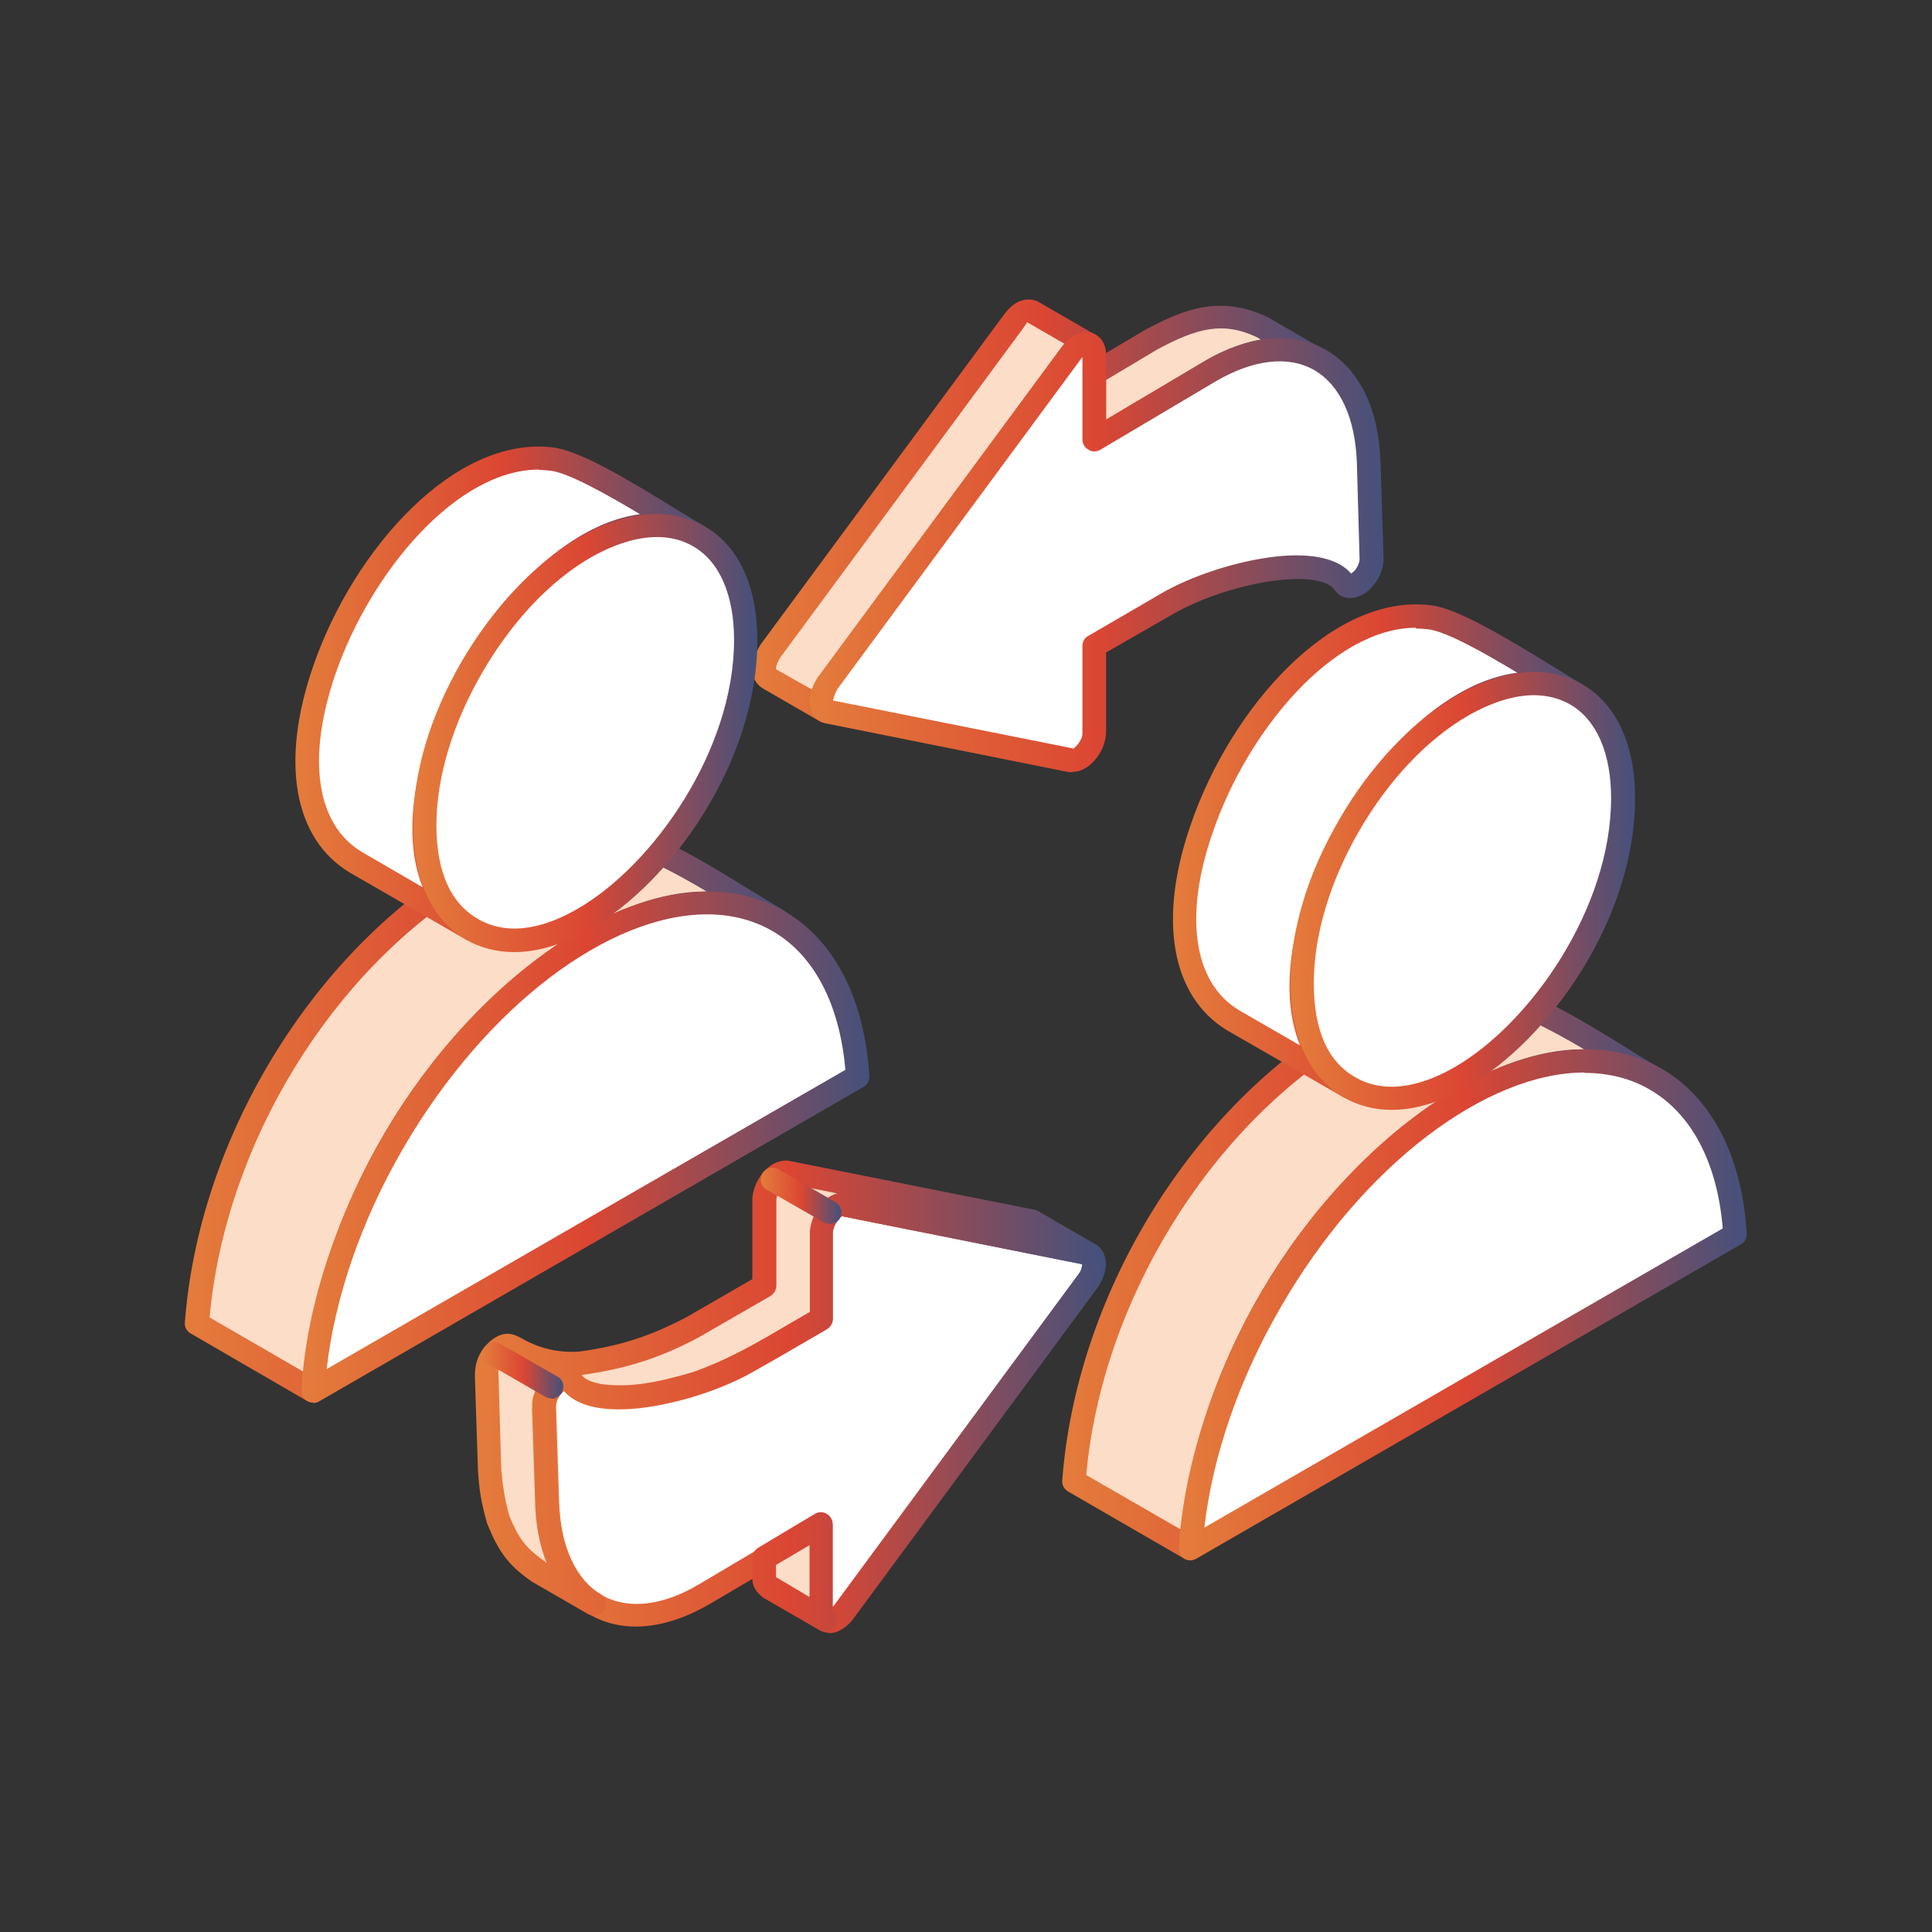
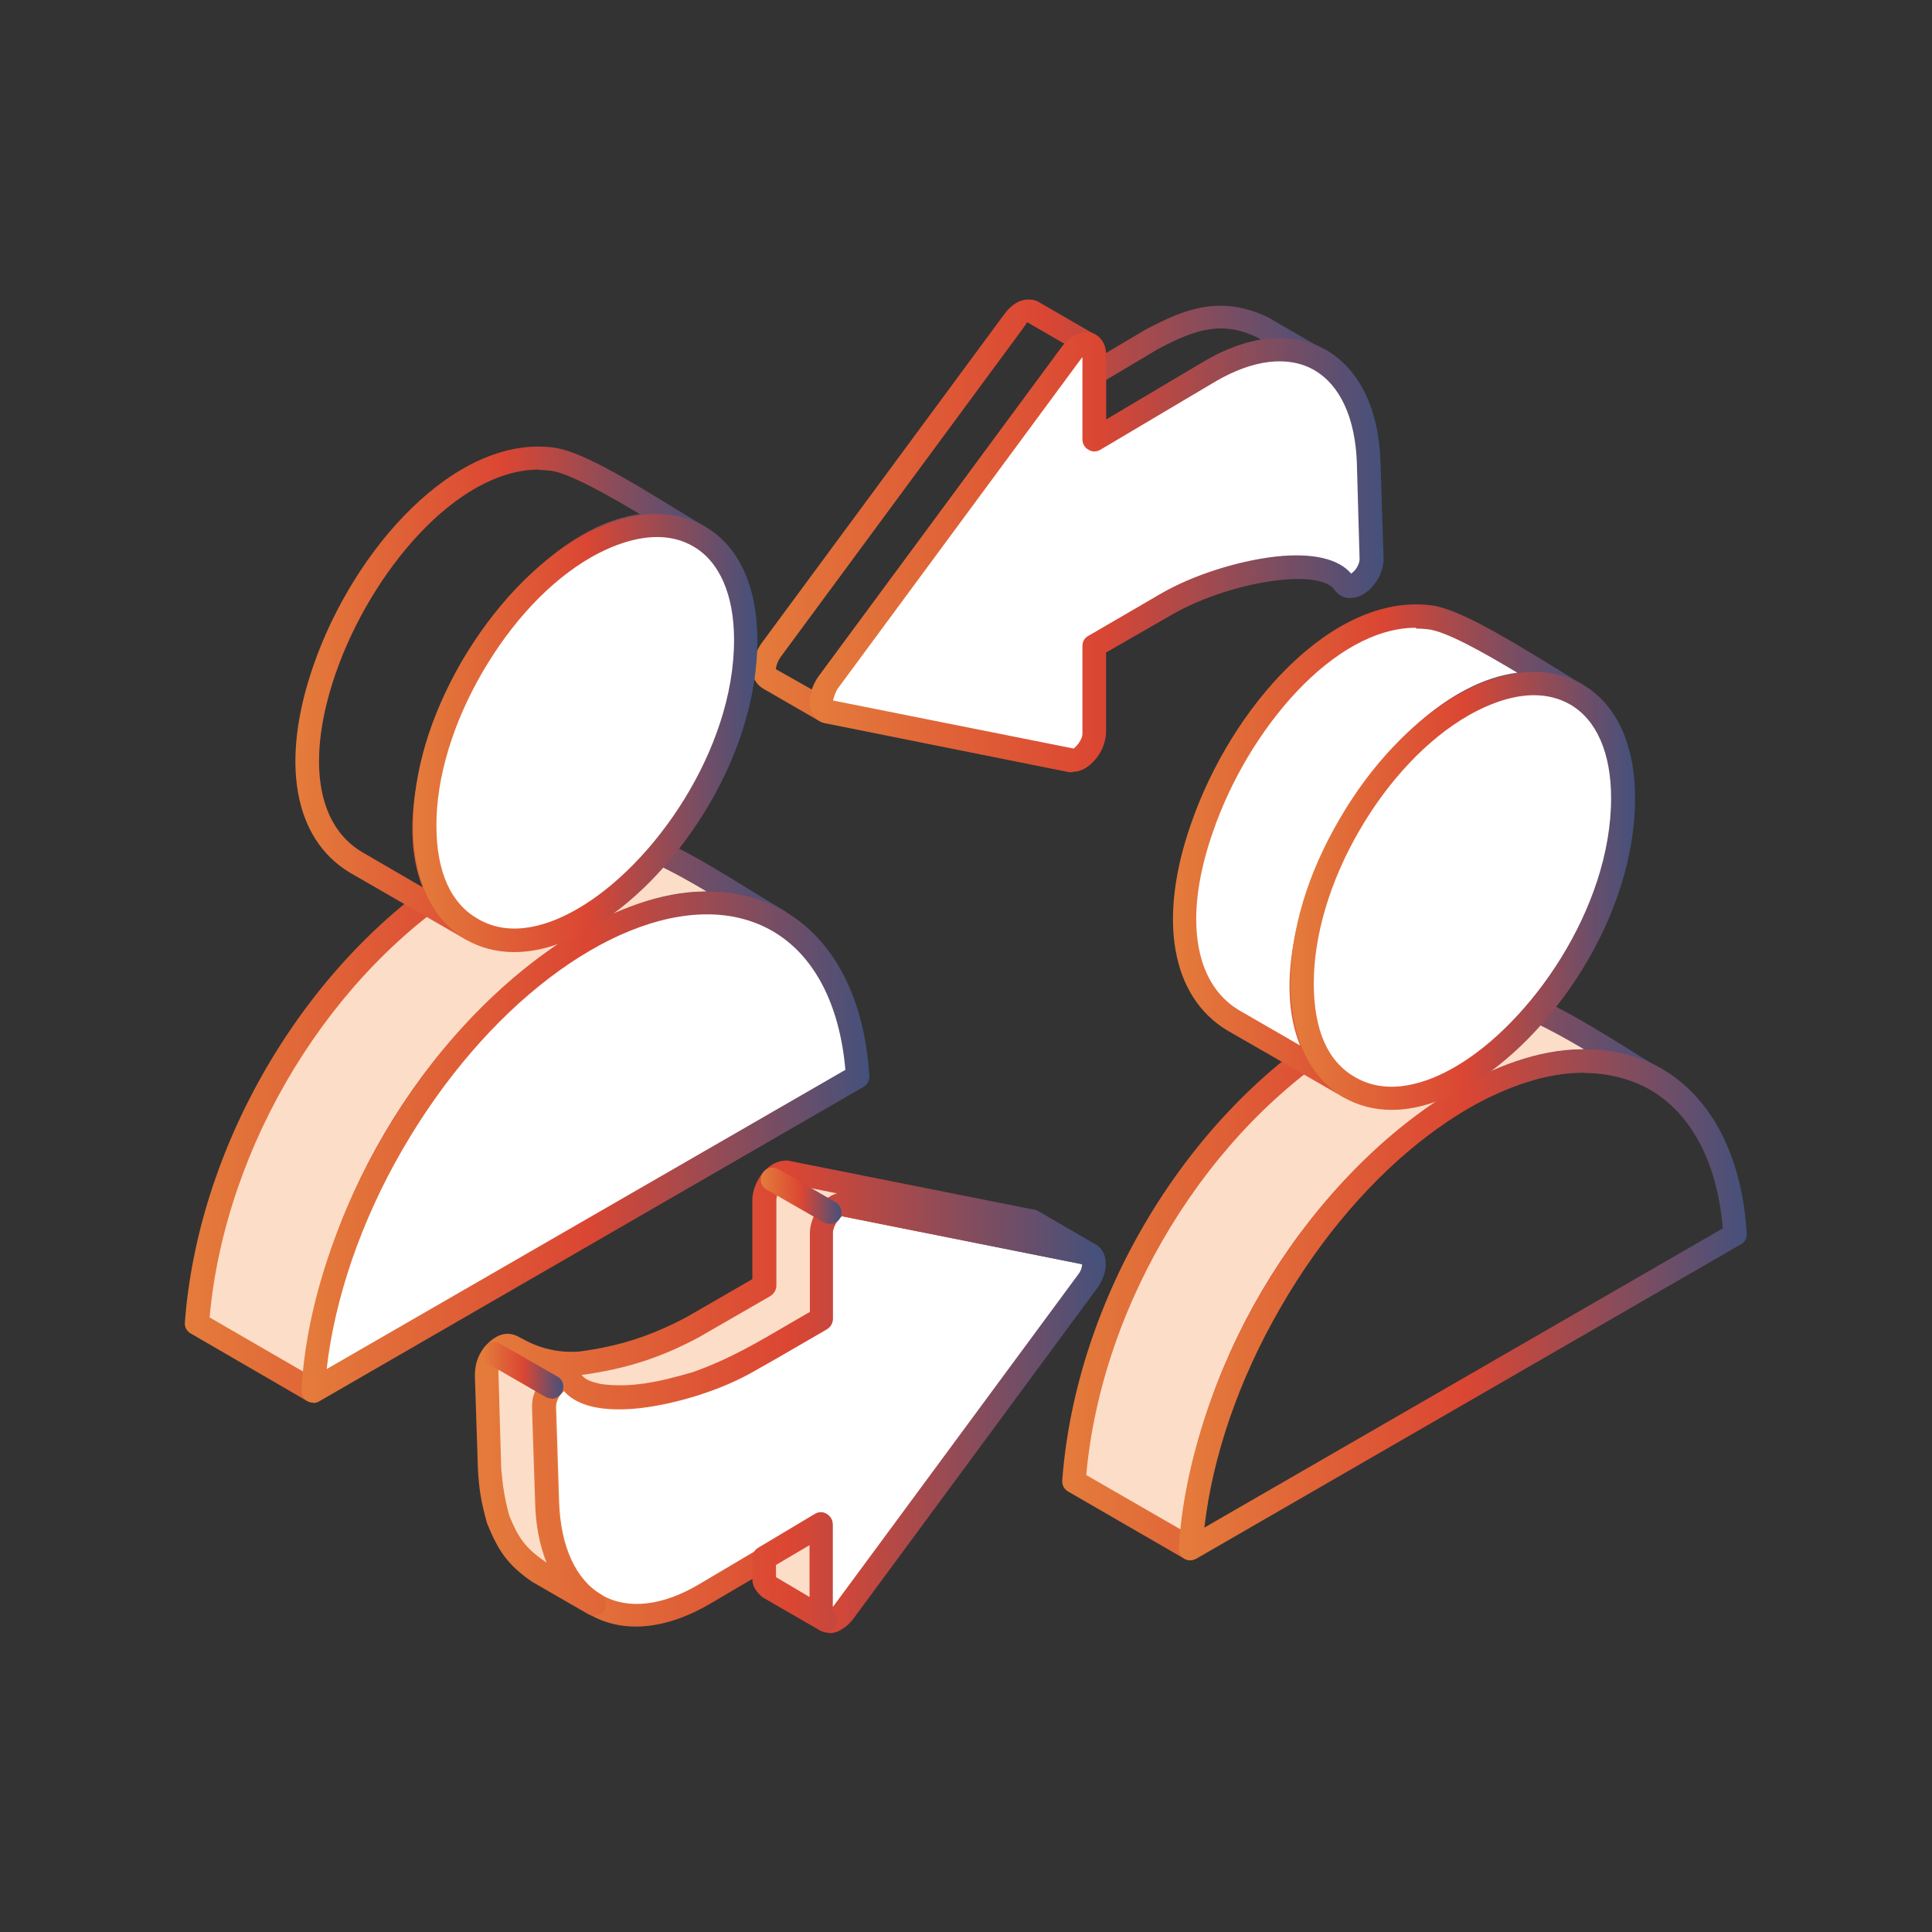
<svg xmlns="http://www.w3.org/2000/svg" width="60" height="60" viewBox="0 0 60 60" fill="none">
  <rect x="0" y="0" width="60" height="60" fill="#333333" stroke="none" />
  <g id="Asset 3" clip-path="url(#clip0_498_7129)">
    <g id="_Layer_">
-       <path id="Vector" fill-rule="evenodd" clip-rule="evenodd" d="M33.782 10.677C33.782 10.677 33.829 10.688 33.853 10.7L32.077 9.682C31.817 9.588 31.604 9.801 31.462 10.002L23.934 20.193C23.791 20.406 23.578 20.88 23.874 21.057L25.638 22.075C25.378 21.898 25.555 21.436 25.721 21.223L25.993 20.832C28.396 17.577 30.799 14.322 33.202 11.079C33.344 10.89 33.533 10.641 33.782 10.688V10.677ZM33.983 13.671L37.558 11.553C38.575 10.949 39.889 10.558 40.99 11.197L39.215 10.168C37.925 9.564 36.978 9.895 35.782 10.523L33.983 11.588V13.659V13.671Z" fill="#FCDDC7" />
      <path id="Vector_2" fill-rule="evenodd" clip-rule="evenodd" d="M34.35 11.801V13.032L37.381 11.233C37.807 10.973 38.458 10.665 39.156 10.546L39.038 10.475C37.972 9.966 37.156 10.203 35.96 10.842L34.35 11.801ZM33.983 14.038C33.924 14.038 33.853 14.026 33.794 13.991C33.676 13.932 33.605 13.802 33.605 13.671V11.6C33.605 11.47 33.676 11.351 33.794 11.292L35.593 10.227C36.741 9.623 37.866 9.138 39.369 9.848L41.168 10.89C41.346 10.996 41.405 11.209 41.31 11.387C41.204 11.564 40.979 11.623 40.813 11.517C39.724 10.89 38.434 11.47 37.748 11.872L34.173 13.991C34.114 14.026 34.054 14.038 33.983 14.038ZM31.9 10.002C31.9 10.002 31.865 10.073 31.758 10.215L24.242 20.406C24.135 20.56 24.088 20.738 24.1 20.785L25.212 21.413C25.272 21.235 25.355 21.093 25.426 20.998L32.918 10.854C32.918 10.854 33.001 10.736 33.06 10.677L31.912 10.014L31.9 10.002ZM25.651 22.442C25.757 22.442 25.887 22.383 25.946 22.288C26.053 22.123 26.017 21.921 25.863 21.815C25.84 21.756 25.899 21.566 25.994 21.436L33.486 11.292C33.593 11.162 33.664 11.079 33.699 11.055C33.865 11.126 34.054 11.055 34.149 10.902C34.256 10.724 34.185 10.511 34.031 10.404L32.208 9.351C31.995 9.268 31.569 9.221 31.166 9.789L23.638 19.992C23.555 20.11 23.307 20.548 23.378 20.951C23.425 21.128 23.52 21.27 23.686 21.377L25.449 22.395C25.508 22.43 25.579 22.454 25.662 22.454L25.651 22.442Z" fill="url(#paint0_linear_498_7129)" />
      <path id="Vector_3" fill-rule="evenodd" clip-rule="evenodd" d="M40.99 11.197C41.89 11.718 42.446 12.831 42.505 14.393L42.6 17.353C42.6 17.542 42.517 17.779 42.363 17.968C42.15 18.24 41.866 18.323 41.736 18.134C41.416 17.696 40.623 17.578 39.688 17.684C38.516 17.814 37.155 18.264 36.22 18.797L33.983 20.087V22.774C33.983 22.88 33.947 22.999 33.9 23.117C33.758 23.448 33.474 23.673 33.261 23.638L25.709 22.135C25.33 22.064 25.555 21.448 25.709 21.247L33.213 11.056C33.296 10.937 33.403 10.831 33.509 10.771C33.77 10.617 33.971 10.748 33.971 11.044V13.707L37.546 11.588C38.895 10.783 40.102 10.724 40.978 11.233L40.99 11.197Z" fill="white" />
      <path id="Vector_4" fill-rule="evenodd" clip-rule="evenodd" d="M25.875 21.756L33.344 23.247C33.344 23.247 33.486 23.141 33.581 22.939C33.616 22.868 33.616 22.797 33.616 22.738V20.051C33.616 19.921 33.687 19.803 33.806 19.744L36.043 18.442C37.037 17.861 38.458 17.412 39.641 17.282C40.766 17.163 41.571 17.352 41.961 17.814C41.997 17.791 42.032 17.755 42.08 17.708C42.186 17.577 42.233 17.424 42.222 17.329L42.139 14.382C42.091 12.997 41.63 11.967 40.813 11.493C40.008 11.032 38.919 11.162 37.747 11.848L34.173 13.967C34.054 14.038 33.912 14.038 33.806 13.967C33.687 13.908 33.616 13.778 33.616 13.648V11.091C33.616 11.091 33.557 11.162 33.533 11.197L26.005 21.401C25.958 21.472 25.899 21.637 25.875 21.732V21.756ZM33.32 23.981C33.32 23.981 33.238 23.981 33.202 23.981L25.65 22.466C25.449 22.43 25.283 22.288 25.201 22.099C25.047 21.708 25.283 21.2 25.425 21.01L32.942 10.819C33.048 10.665 33.19 10.523 33.344 10.428C33.581 10.286 33.829 10.274 34.031 10.393C34.232 10.511 34.35 10.736 34.35 11.008V13.032L37.38 11.233C38.789 10.404 40.138 10.274 41.18 10.866C42.222 11.47 42.825 12.713 42.873 14.358L42.967 17.317C42.979 17.601 42.873 17.921 42.66 18.169C42.458 18.43 42.186 18.572 41.938 18.572H41.914C41.713 18.572 41.547 18.465 41.44 18.311C41.239 18.027 40.588 17.921 39.736 18.015C38.635 18.134 37.333 18.548 36.41 19.081L34.35 20.264V22.738C34.35 22.904 34.303 23.07 34.244 23.224C34.066 23.614 33.711 23.969 33.32 23.969V23.981Z" fill="url(#paint1_linear_498_7129)" />
      <path id="Vector_5" fill-rule="evenodd" clip-rule="evenodd" d="M18.489 49.82C17.589 49.3 17.033 48.187 16.974 46.636L16.879 43.677C16.879 43.488 16.962 43.251 17.116 43.062C17.34 42.789 17.625 42.707 17.743 42.896C18.063 43.346 18.856 43.452 19.791 43.346C20.963 43.227 22.336 42.766 23.259 42.233L25.496 40.943V38.268C25.496 38.161 25.52 38.043 25.567 37.925C25.709 37.605 26.005 37.368 26.218 37.404L33.77 38.919C33.77 38.919 33.864 38.954 33.888 38.99C34.03 39.156 33.971 39.523 33.77 39.807L26.253 49.998C26.171 50.116 26.076 50.223 25.97 50.282C25.709 50.436 25.496 50.306 25.496 50.01V47.347L21.921 49.465C20.56 50.27 19.376 50.329 18.489 49.82Z" fill="white" />
      <path id="Vector_6" fill-rule="evenodd" clip-rule="evenodd" d="M25.497 46.98C25.568 46.98 25.627 47.003 25.674 47.027C25.793 47.086 25.863 47.216 25.863 47.347V49.903C25.863 49.903 25.923 49.832 25.946 49.797L33.474 39.593C33.581 39.463 33.605 39.333 33.605 39.262L26.148 37.771C26.148 37.771 25.994 37.877 25.911 38.078C25.875 38.15 25.863 38.221 25.863 38.28V40.967C25.863 41.097 25.793 41.215 25.674 41.286L23.437 42.576C22.443 43.156 21.022 43.606 19.839 43.736C18.702 43.855 17.921 43.665 17.519 43.204C17.495 43.227 17.459 43.251 17.412 43.31C17.306 43.441 17.27 43.594 17.27 43.689L17.365 46.648C17.412 48.033 17.886 49.063 18.691 49.536C19.495 49.998 20.584 49.88 21.744 49.181L25.319 47.062C25.378 47.027 25.449 47.015 25.508 47.015L25.497 46.98ZM25.757 50.708C25.651 50.708 25.544 50.684 25.461 50.625C25.26 50.507 25.142 50.282 25.142 50.01V47.986L22.111 49.773C20.703 50.614 19.353 50.744 18.312 50.14C17.27 49.536 16.678 48.294 16.619 46.648L16.524 43.689C16.524 43.405 16.631 43.085 16.832 42.837C17.045 42.576 17.317 42.434 17.578 42.434C17.767 42.434 17.933 42.529 18.04 42.695C18.241 42.979 18.88 43.085 19.756 43.002C20.845 42.884 22.147 42.47 23.07 41.937L25.13 40.754V38.28C25.13 38.114 25.165 37.96 25.236 37.794C25.426 37.368 25.84 36.978 26.278 37.06L33.841 38.576C33.96 38.599 34.078 38.658 34.173 38.765C34.469 39.108 34.339 39.665 34.054 40.032L26.538 50.223C26.432 50.377 26.29 50.519 26.136 50.602C26.017 50.684 25.875 50.72 25.745 50.72L25.757 50.708Z" fill="url(#paint2_linear_498_7129)" />
      <path id="Vector_7" fill-rule="evenodd" clip-rule="evenodd" d="M33.355 46.009L36.977 48.104C37.38 42.659 40.753 36.942 45.429 34.113C47.346 33.06 49.37 32.432 51.43 33.521C49.927 32.657 47.749 31.095 46.21 30.905C44.636 30.704 43.168 31.284 41.819 32.03C37.143 34.871 33.77 40.588 33.355 46.021V46.009Z" fill="#FCDDC7" />
      <path id="Vector_8" fill-rule="evenodd" clip-rule="evenodd" d="M33.734 45.808L36.67 47.501C37.273 42.02 40.659 36.575 45.239 33.794C46.364 33.178 47.713 32.586 49.169 32.586H49.193C48.128 31.959 47.015 31.367 46.151 31.261C44.565 31.059 43.085 31.734 41.984 32.338C37.522 35.048 34.22 40.446 33.734 45.808ZM36.977 48.459C36.918 48.459 36.859 48.447 36.788 48.412L33.166 46.317C33.048 46.246 32.977 46.116 32.989 45.974C33.415 40.304 36.871 34.563 41.606 31.699C42.825 31.036 44.447 30.302 46.234 30.527C47.512 30.681 49.11 31.675 50.531 32.551C50.897 32.788 51.252 33.001 51.596 33.19C51.761 33.285 51.821 33.51 51.726 33.687C51.631 33.865 51.406 33.924 51.241 33.829C49.157 32.752 47.121 33.581 45.583 34.421C41.049 37.167 37.735 42.683 37.321 48.116C37.321 48.246 37.238 48.353 37.12 48.412C37.072 48.436 37.013 48.459 36.954 48.459H36.977Z" fill="url(#paint3_linear_498_7129)" />
      <path id="Vector_9" fill-rule="evenodd" clip-rule="evenodd" d="M48.957 21.555C47.856 20.915 45.394 19.282 44.4 19.152C39.475 18.536 34.125 29.154 38.292 31.675L41.914 33.77C37.357 30.882 44.198 19.057 48.968 21.566L48.957 21.555Z" fill="white" />
      <path id="Vector_10" fill-rule="evenodd" clip-rule="evenodd" d="M43.973 19.495C41.417 19.495 38.753 22.679 37.676 25.816C36.753 28.432 37.061 30.515 38.469 31.367L40.375 32.468C39.582 30.527 40.316 27.721 41.618 25.472C42.932 23.188 45.027 21.152 47.122 20.892C46.092 20.276 44.908 19.601 44.34 19.542C44.222 19.53 44.092 19.519 43.973 19.519V19.495ZM41.914 34.125C41.855 34.125 41.784 34.113 41.724 34.078L38.102 31.994C36.374 30.941 35.948 28.55 36.99 25.579C38.245 21.945 41.381 18.418 44.435 18.797C45.24 18.891 46.637 19.72 48.258 20.714C48.59 20.915 48.886 21.105 49.122 21.247C49.3 21.341 49.359 21.566 49.264 21.732C49.158 21.91 48.945 21.969 48.767 21.886C46.53 20.714 43.819 23.105 42.245 25.828C40.659 28.55 39.937 32.101 42.091 33.462C42.257 33.569 42.304 33.794 42.21 33.959C42.139 34.078 42.02 34.137 41.902 34.137L41.914 34.125Z" fill="url(#paint4_linear_498_7129)" />
-       <path id="Vector_11" fill-rule="evenodd" clip-rule="evenodd" d="M51.43 33.51C48.116 31.604 42.754 34.693 39.44 40.422C38.031 42.861 37.12 45.571 36.977 48.092L53.88 38.327C53.738 35.971 52.827 34.314 51.418 33.498L51.43 33.51Z" fill="white" />
      <path id="Vector_12" fill-rule="evenodd" clip-rule="evenodd" d="M49.205 33.308C46.186 33.308 42.328 36.149 39.759 40.623C38.469 42.849 37.652 45.252 37.403 47.441L53.501 38.15C53.336 36.114 52.531 34.587 51.24 33.841C50.637 33.486 49.938 33.32 49.205 33.32V33.308ZM36.977 48.459C36.906 48.459 36.847 48.436 36.788 48.412C36.669 48.341 36.61 48.211 36.61 48.081C36.752 45.595 37.652 42.813 39.12 40.245C42.529 34.35 48.127 31.19 51.607 33.19C53.158 34.09 54.105 35.912 54.247 38.315C54.247 38.457 54.188 38.587 54.058 38.647L37.143 48.412C37.143 48.412 37.025 48.459 36.965 48.459H36.977Z" fill="url(#paint5_linear_498_7129)" />
      <path id="Vector_13" fill-rule="evenodd" clip-rule="evenodd" d="M50.413 24.786C50.413 23.2 49.844 22.075 48.957 21.566C48.045 21.046 46.803 21.117 45.429 21.91C44.044 22.703 42.802 24.064 41.914 25.626C41.014 27.189 40.458 28.953 40.458 30.539C40.458 32.125 41.014 33.249 41.914 33.77C45.039 35.569 50.425 29.899 50.425 24.786H50.413Z" fill="white" />
      <path id="Vector_14" fill-rule="evenodd" clip-rule="evenodd" d="M47.643 21.59C47.027 21.59 46.341 21.803 45.607 22.217C44.328 22.951 43.121 24.23 42.21 25.804C41.298 27.378 40.801 29.059 40.801 30.539C40.801 32.018 41.251 32.977 42.08 33.45C43.133 34.066 44.364 33.616 45.193 33.131C47.524 31.781 50.034 28.207 50.034 24.786C50.034 23.389 49.584 22.348 48.755 21.874C48.424 21.685 48.045 21.59 47.631 21.59H47.643ZM43.216 34.468C42.683 34.468 42.174 34.338 41.724 34.078C40.671 33.462 40.079 32.208 40.079 30.539C40.079 28.87 40.612 27.13 41.594 25.449C42.565 23.768 43.867 22.395 45.252 21.602C46.696 20.762 48.069 20.643 49.134 21.247C50.199 21.862 50.779 23.117 50.779 24.786C50.779 28.526 48.128 32.279 45.559 33.758C44.743 34.232 43.938 34.468 43.216 34.468Z" fill="url(#paint6_linear_498_7129)" />
      <path id="Vector_15" fill-rule="evenodd" clip-rule="evenodd" d="M18.181 29.201C20.098 28.148 22.111 27.532 24.17 28.609C22.679 27.745 20.489 26.183 18.95 25.993C17.376 25.792 15.908 26.372 14.559 27.118C9.883 29.959 6.51 35.676 6.107 41.109L9.729 43.204C10.144 37.759 13.505 32.042 18.181 29.213V29.201Z" fill="#FCDDC7" />
      <path id="Vector_16" fill-rule="evenodd" clip-rule="evenodd" d="M6.498 40.907L9.422 42.6C10.025 37.12 13.422 31.663 17.991 28.893C17.991 28.893 17.999 28.893 18.015 28.893C19.116 28.29 20.465 27.686 21.921 27.686H21.945C20.892 27.059 19.767 26.467 18.927 26.36C17.34 26.159 15.861 26.834 14.748 27.437C10.286 30.148 6.995 35.545 6.51 40.907H6.498ZM9.729 43.559C9.67 43.559 9.599 43.547 9.54 43.511L5.93 41.416C5.8 41.345 5.729 41.215 5.741 41.073C6.167 35.403 9.635 29.663 14.37 26.786C15.589 26.123 17.198 25.39 18.998 25.614C20.276 25.768 21.874 26.763 23.294 27.639C23.673 27.875 24.04 28.088 24.348 28.278C24.525 28.372 24.584 28.597 24.49 28.775C24.395 28.941 24.182 29.012 24.005 28.917C21.933 27.84 19.897 28.657 18.358 29.509C13.825 32.267 10.499 37.771 10.085 43.216C10.085 43.346 10.002 43.452 9.895 43.511C9.836 43.535 9.777 43.559 9.718 43.559H9.729Z" fill="url(#paint7_linear_498_7129)" />
-       <path id="Vector_17" fill-rule="evenodd" clip-rule="evenodd" d="M21.697 16.654C20.596 16.015 18.146 14.382 17.14 14.251C12.228 13.636 6.878 24.253 11.032 26.774L14.654 28.87C10.109 25.981 16.939 14.157 21.697 16.654Z" fill="white" />
      <path id="Vector_18" fill-rule="evenodd" clip-rule="evenodd" d="M16.737 14.583C14.181 14.583 11.517 17.767 10.428 20.904C9.517 23.531 9.813 25.603 11.233 26.455L13.127 27.556C12.346 25.615 13.08 22.809 14.382 20.56C15.696 18.276 17.791 16.24 19.874 15.968C18.844 15.352 17.661 14.689 17.104 14.618C16.974 14.607 16.856 14.595 16.737 14.595V14.583ZM14.654 29.225C14.595 29.225 14.536 29.213 14.465 29.177L10.855 27.094C9.115 26.041 8.7 23.65 9.73 20.679C10.985 17.045 14.133 13.518 17.175 13.896C17.98 13.991 19.389 14.819 20.999 15.814C21.342 16.015 21.638 16.204 21.875 16.346C22.052 16.441 22.099 16.666 22.017 16.832C21.922 17.009 21.697 17.069 21.531 16.986C19.294 15.814 16.572 18.205 14.997 20.927C13.423 23.65 12.701 27.201 14.844 28.562C15.009 28.668 15.057 28.893 14.962 29.059C14.903 29.166 14.773 29.237 14.654 29.237V29.225Z" fill="url(#paint8_linear_498_7129)" />
      <path id="Vector_19" fill-rule="evenodd" clip-rule="evenodd" d="M24.17 28.609C20.868 26.692 15.494 29.793 12.18 35.522C10.783 37.96 9.872 40.671 9.718 43.192L26.632 33.427C26.49 31.071 25.567 29.414 24.159 28.597L24.17 28.609Z" fill="white" />
      <path id="Vector_20" fill-rule="evenodd" clip-rule="evenodd" d="M21.957 28.396C18.916 28.396 15.08 31.237 12.5 35.699C11.21 37.925 10.393 40.328 10.145 42.517L26.254 33.225C26.077 31.19 25.284 29.663 23.993 28.917C23.378 28.562 22.691 28.396 21.957 28.396ZM9.73 43.559C9.671 43.559 9.6 43.535 9.541 43.512C9.422 43.441 9.363 43.31 9.363 43.18C9.493 40.683 10.393 37.913 11.873 35.344C15.282 29.45 20.88 26.289 24.349 28.29C25.911 29.189 26.846 31.012 27 33.415C27 33.557 26.941 33.687 26.811 33.758L9.908 43.523C9.849 43.559 9.789 43.571 9.718 43.571L9.73 43.559Z" fill="url(#paint9_linear_498_7129)" />
      <path id="Vector_21" fill-rule="evenodd" clip-rule="evenodd" d="M23.165 19.874C23.165 18.288 22.608 17.163 21.697 16.642C20.797 16.122 19.543 16.192 18.181 16.986C16.808 17.779 15.554 19.14 14.654 20.702C13.755 22.265 13.198 24.028 13.198 25.614C13.198 27.201 13.755 28.325 14.654 28.846C17.779 30.645 23.165 24.975 23.165 19.862V19.874Z" fill="white" />
      <path id="Vector_22" fill-rule="evenodd" clip-rule="evenodd" d="M20.407 16.678C19.791 16.678 19.093 16.891 18.359 17.305C17.08 18.039 15.885 19.317 14.973 20.892C14.062 22.466 13.553 24.147 13.553 25.626C13.553 27.106 14.015 28.065 14.843 28.538C15.897 29.154 17.116 28.704 17.945 28.219C20.288 26.869 22.797 23.295 22.797 19.874C22.797 18.477 22.348 17.435 21.519 16.962C21.188 16.773 20.821 16.678 20.407 16.678ZM15.968 29.568C15.423 29.568 14.914 29.438 14.464 29.177C13.411 28.562 12.831 27.307 12.831 25.638C12.831 23.969 13.364 22.229 14.334 20.549C15.317 18.868 16.607 17.495 17.992 16.69C19.448 15.861 20.821 15.731 21.886 16.346C22.951 16.962 23.52 18.217 23.52 19.886C23.52 23.626 20.88 27.39 18.311 28.858C17.495 29.331 16.702 29.568 15.968 29.568Z" fill="url(#paint10_linear_498_7129)" />
      <path id="Vector_23" fill-rule="evenodd" clip-rule="evenodd" d="M32.006 37.889C32.006 37.889 32.053 37.901 32.077 37.913L33.841 38.931H33.829H33.805L26.253 37.416C25.875 37.345 25.531 37.948 25.531 38.291V40.955C24.158 41.748 23.117 42.446 21.661 42.955C20.619 43.263 19.66 43.488 18.571 43.334C18.275 43.251 17.968 43.168 17.778 42.896C17.707 42.778 17.565 42.766 17.423 42.849C17.317 42.896 17.222 42.979 17.151 43.074C17.08 43.168 17.021 43.275 16.973 43.381C16.926 43.511 16.914 43.618 16.926 43.748L17.009 46.636C17.032 47.311 17.151 48.009 17.447 48.613C17.684 49.11 18.039 49.548 18.524 49.82L16.748 48.803C16.062 48.329 15.813 47.95 15.494 47.169C15.328 46.577 15.281 46.222 15.233 45.607L15.139 42.73C15.139 42.458 15.198 42.269 15.375 42.044C15.517 41.878 15.707 41.7 15.944 41.819C16.962 42.411 16.938 42.422 18.039 42.328C19.341 42.15 20.359 41.831 21.495 41.215L23.732 39.925V37.262C23.732 36.895 24.04 36.374 24.454 36.386L32.006 37.901V37.889ZM23.732 48.4V48.992C23.732 49.134 23.756 49.205 23.862 49.288L25.638 50.306C25.531 50.246 25.496 50.116 25.496 50.01V47.347L23.72 48.4H23.732Z" fill="#FCDDC7" />
      <path id="Vector_24" fill-rule="evenodd" clip-rule="evenodd" d="M18.062 42.695C18.169 42.849 18.346 42.908 18.642 42.979C19.566 43.109 20.43 42.931 21.519 42.612C22.655 42.209 23.531 41.689 24.561 41.085C24.75 40.978 24.951 40.86 25.152 40.742V38.292C25.152 37.937 25.366 37.487 25.65 37.238C25.768 37.155 25.875 37.096 25.993 37.061L24.395 36.741C24.395 36.741 24.348 36.788 24.312 36.824C24.194 36.942 24.111 37.143 24.111 37.262V39.925C24.111 40.055 24.04 40.174 23.933 40.245L21.696 41.535C20.524 42.162 19.459 42.505 18.11 42.695H18.086H18.062ZM15.742 42.127C15.742 42.127 15.719 42.162 15.612 42.281C15.506 42.423 15.47 42.529 15.482 42.707L15.565 45.595C15.612 46.139 15.659 46.483 15.813 47.062C16.097 47.761 16.311 48.069 16.926 48.495L16.973 48.53C16.76 47.986 16.63 47.347 16.618 46.636L16.523 43.748C16.523 43.594 16.523 43.441 16.606 43.239C16.654 43.085 16.737 42.943 16.831 42.825C16.879 42.778 16.914 42.73 16.962 42.695C16.642 42.636 16.37 42.482 15.825 42.174L15.742 42.127ZM18.488 50.187C18.429 50.187 18.37 50.176 18.299 50.14C18.299 50.14 18.299 50.14 18.287 50.14L16.523 49.122C15.73 48.578 15.458 48.116 15.127 47.311C14.937 46.636 14.878 46.246 14.843 45.642L14.748 42.742C14.748 42.399 14.819 42.127 15.044 41.831C15.198 41.665 15.577 41.251 16.074 41.499L16.192 41.559C16.752 41.882 17.352 42.02 17.991 41.973C19.246 41.807 20.217 41.487 21.317 40.907L23.365 39.724V37.274C23.365 36.942 23.531 36.563 23.791 36.315C23.992 36.126 24.217 36.031 24.466 36.043L32.065 37.558C32.065 37.558 32.065 37.558 32.089 37.558C32.124 37.558 32.219 37.593 32.231 37.605L34.006 38.635C34.184 38.73 34.243 38.943 34.148 39.108C34.066 39.286 33.852 39.357 33.675 39.274L26.147 37.771C26.064 37.794 25.863 38.102 25.863 38.292V40.955C25.863 41.085 25.792 41.203 25.673 41.274C25.425 41.428 25.164 41.57 24.928 41.712C23.862 42.34 22.963 42.872 21.744 43.298C20.749 43.594 19.696 43.867 18.488 43.689C18.145 43.606 17.79 43.511 17.518 43.192C17.471 43.216 17.435 43.251 17.388 43.298C17.34 43.358 17.305 43.429 17.269 43.5C17.246 43.571 17.234 43.63 17.234 43.736L17.328 46.625C17.352 47.335 17.482 47.962 17.731 48.459C17.944 48.921 18.264 49.288 18.642 49.501C18.82 49.607 18.867 49.832 18.773 49.998C18.701 50.116 18.571 50.176 18.453 50.176L18.488 50.187ZM24.099 48.601V48.98L25.141 49.596V47.986L24.099 48.601ZM25.638 50.673C25.768 50.673 25.886 50.602 25.945 50.483C26.04 50.318 25.993 50.116 25.851 50.01V47.335C25.851 47.205 25.792 47.086 25.673 47.015C25.567 46.944 25.425 46.944 25.306 47.015L23.543 48.069C23.424 48.14 23.365 48.258 23.365 48.388V49.016C23.365 49.181 23.401 49.371 23.685 49.607L25.448 50.625C25.508 50.661 25.579 50.673 25.638 50.673Z" fill="url(#paint11_linear_498_7129)" />
      <path id="Vector_25" fill-rule="evenodd" clip-rule="evenodd" d="M25.769 38.008C25.71 38.008 25.639 37.996 25.579 37.96L23.804 36.942C23.626 36.836 23.579 36.623 23.674 36.445C23.78 36.267 24.005 36.208 24.183 36.315L25.946 37.333C26.124 37.439 26.183 37.652 26.088 37.83C26.029 37.948 25.899 38.008 25.781 38.008H25.769Z" fill="url(#paint12_linear_498_7129)" />
      <path id="Vector_26" fill-rule="evenodd" clip-rule="evenodd" d="M17.128 43.429C17.068 43.429 16.997 43.417 16.938 43.381L15.175 42.363C14.997 42.269 14.938 42.044 15.044 41.866C15.151 41.689 15.364 41.63 15.541 41.736L17.317 42.754C17.494 42.849 17.542 43.074 17.447 43.251C17.376 43.37 17.246 43.441 17.128 43.441V43.429Z" fill="url(#paint13_linear_498_7129)" />
    </g>
  </g>
  <defs>
    <linearGradient id="paint0_linear_498_7129" x1="43.078" y1="15.878" x2="23.365" y2="15.878" gradientUnits="userSpaceOnUse">
      <stop stop-color="#27538A" />
      <stop offset="0.54" stop-color="#DB4633" />
      <stop offset="1" stop-color="#E47C3B" />
    </linearGradient>
    <linearGradient id="paint1_linear_498_7129" x1="44.675" y1="17.146" x2="25.15" y2="17.146" gradientUnits="userSpaceOnUse">
      <stop stop-color="#27538A" />
      <stop offset="0.54" stop-color="#DB4633" />
      <stop offset="1" stop-color="#E47C3B" />
    </linearGradient>
    <linearGradient id="paint2_linear_498_7129" x1="36.047" y1="43.885" x2="16.524" y2="43.885" gradientUnits="userSpaceOnUse">
      <stop stop-color="#27538A" />
      <stop offset="0.54" stop-color="#DB4633" />
      <stop offset="1" stop-color="#E47C3B" />
    </linearGradient>
    <linearGradient id="paint3_linear_498_7129" x1="53.57" y1="39.472" x2="32.987" y2="39.472" gradientUnits="userSpaceOnUse">
      <stop stop-color="#27538A" />
      <stop offset="0.54" stop-color="#DB4633" />
      <stop offset="1" stop-color="#E47C3B" />
    </linearGradient>
    <linearGradient id="paint4_linear_498_7129" x1="50.543" y1="26.453" x2="36.428" y2="26.453" gradientUnits="userSpaceOnUse">
      <stop stop-color="#27538A" />
      <stop offset="0.54" stop-color="#DB4633" />
      <stop offset="1" stop-color="#E47C3B" />
    </linearGradient>
    <linearGradient id="paint5_linear_498_7129" x1="55.936" y1="40.524" x2="36.61" y2="40.524" gradientUnits="userSpaceOnUse">
      <stop stop-color="#27538A" />
      <stop offset="0.54" stop-color="#DB4633" />
      <stop offset="1" stop-color="#E47C3B" />
    </linearGradient>
    <linearGradient id="paint6_linear_498_7129" x1="51.804" y1="27.668" x2="40.079" y2="27.668" gradientUnits="userSpaceOnUse">
      <stop stop-color="#27538A" />
      <stop offset="0.54" stop-color="#DB4633" />
      <stop offset="1" stop-color="#E47C3B" />
    </linearGradient>
    <linearGradient id="paint7_linear_498_7129" x1="26.335" y1="34.566" x2="5.739" y2="34.566" gradientUnits="userSpaceOnUse">
      <stop stop-color="#27538A" />
      <stop offset="0.54" stop-color="#DB4633" />
      <stop offset="1" stop-color="#E47C3B" />
    </linearGradient>
    <linearGradient id="paint8_linear_498_7129" x1="23.29" y1="21.552" x2="9.174" y2="21.552" gradientUnits="userSpaceOnUse">
      <stop stop-color="#27538A" />
      <stop offset="0.54" stop-color="#DB4633" />
      <stop offset="1" stop-color="#E47C3B" />
    </linearGradient>
    <linearGradient id="paint9_linear_498_7129" x1="28.689" y1="35.63" x2="9.363" y2="35.63" gradientUnits="userSpaceOnUse">
      <stop stop-color="#27538A" />
      <stop offset="0.54" stop-color="#DB4633" />
      <stop offset="1" stop-color="#E47C3B" />
    </linearGradient>
    <linearGradient id="paint10_linear_498_7129" x1="24.543" y1="22.765" x2="12.831" y2="22.765" gradientUnits="userSpaceOnUse">
      <stop stop-color="#27538A" />
      <stop offset="0.54" stop-color="#DB4633" />
      <stop offset="1" stop-color="#E47C3B" />
    </linearGradient>
    <linearGradient id="paint11_linear_498_7129" x1="36.056" y1="43.357" x2="14.748" y2="43.357" gradientUnits="userSpaceOnUse">
      <stop stop-color="#27538A" />
      <stop offset="0.54" stop-color="#DB4633" />
      <stop offset="1" stop-color="#E47C3B" />
    </linearGradient>
    <linearGradient id="paint12_linear_498_7129" x1="26.373" y1="37.135" x2="23.626" y2="37.135" gradientUnits="userSpaceOnUse">
      <stop stop-color="#27538A" />
      <stop offset="0.54" stop-color="#DB4633" />
      <stop offset="1" stop-color="#E47C3B" />
    </linearGradient>
    <linearGradient id="paint13_linear_498_7129" x1="17.735" y1="42.562" x2="14.991" y2="42.562" gradientUnits="userSpaceOnUse">
      <stop stop-color="#27538A" />
      <stop offset="0.54" stop-color="#DB4633" />
      <stop offset="1" stop-color="#E47C3B" />
    </linearGradient>
    <clipPath id="clip0_498_7129">
      <rect width="60" height="60" fill="white" />
    </clipPath>
  </defs>
</svg>